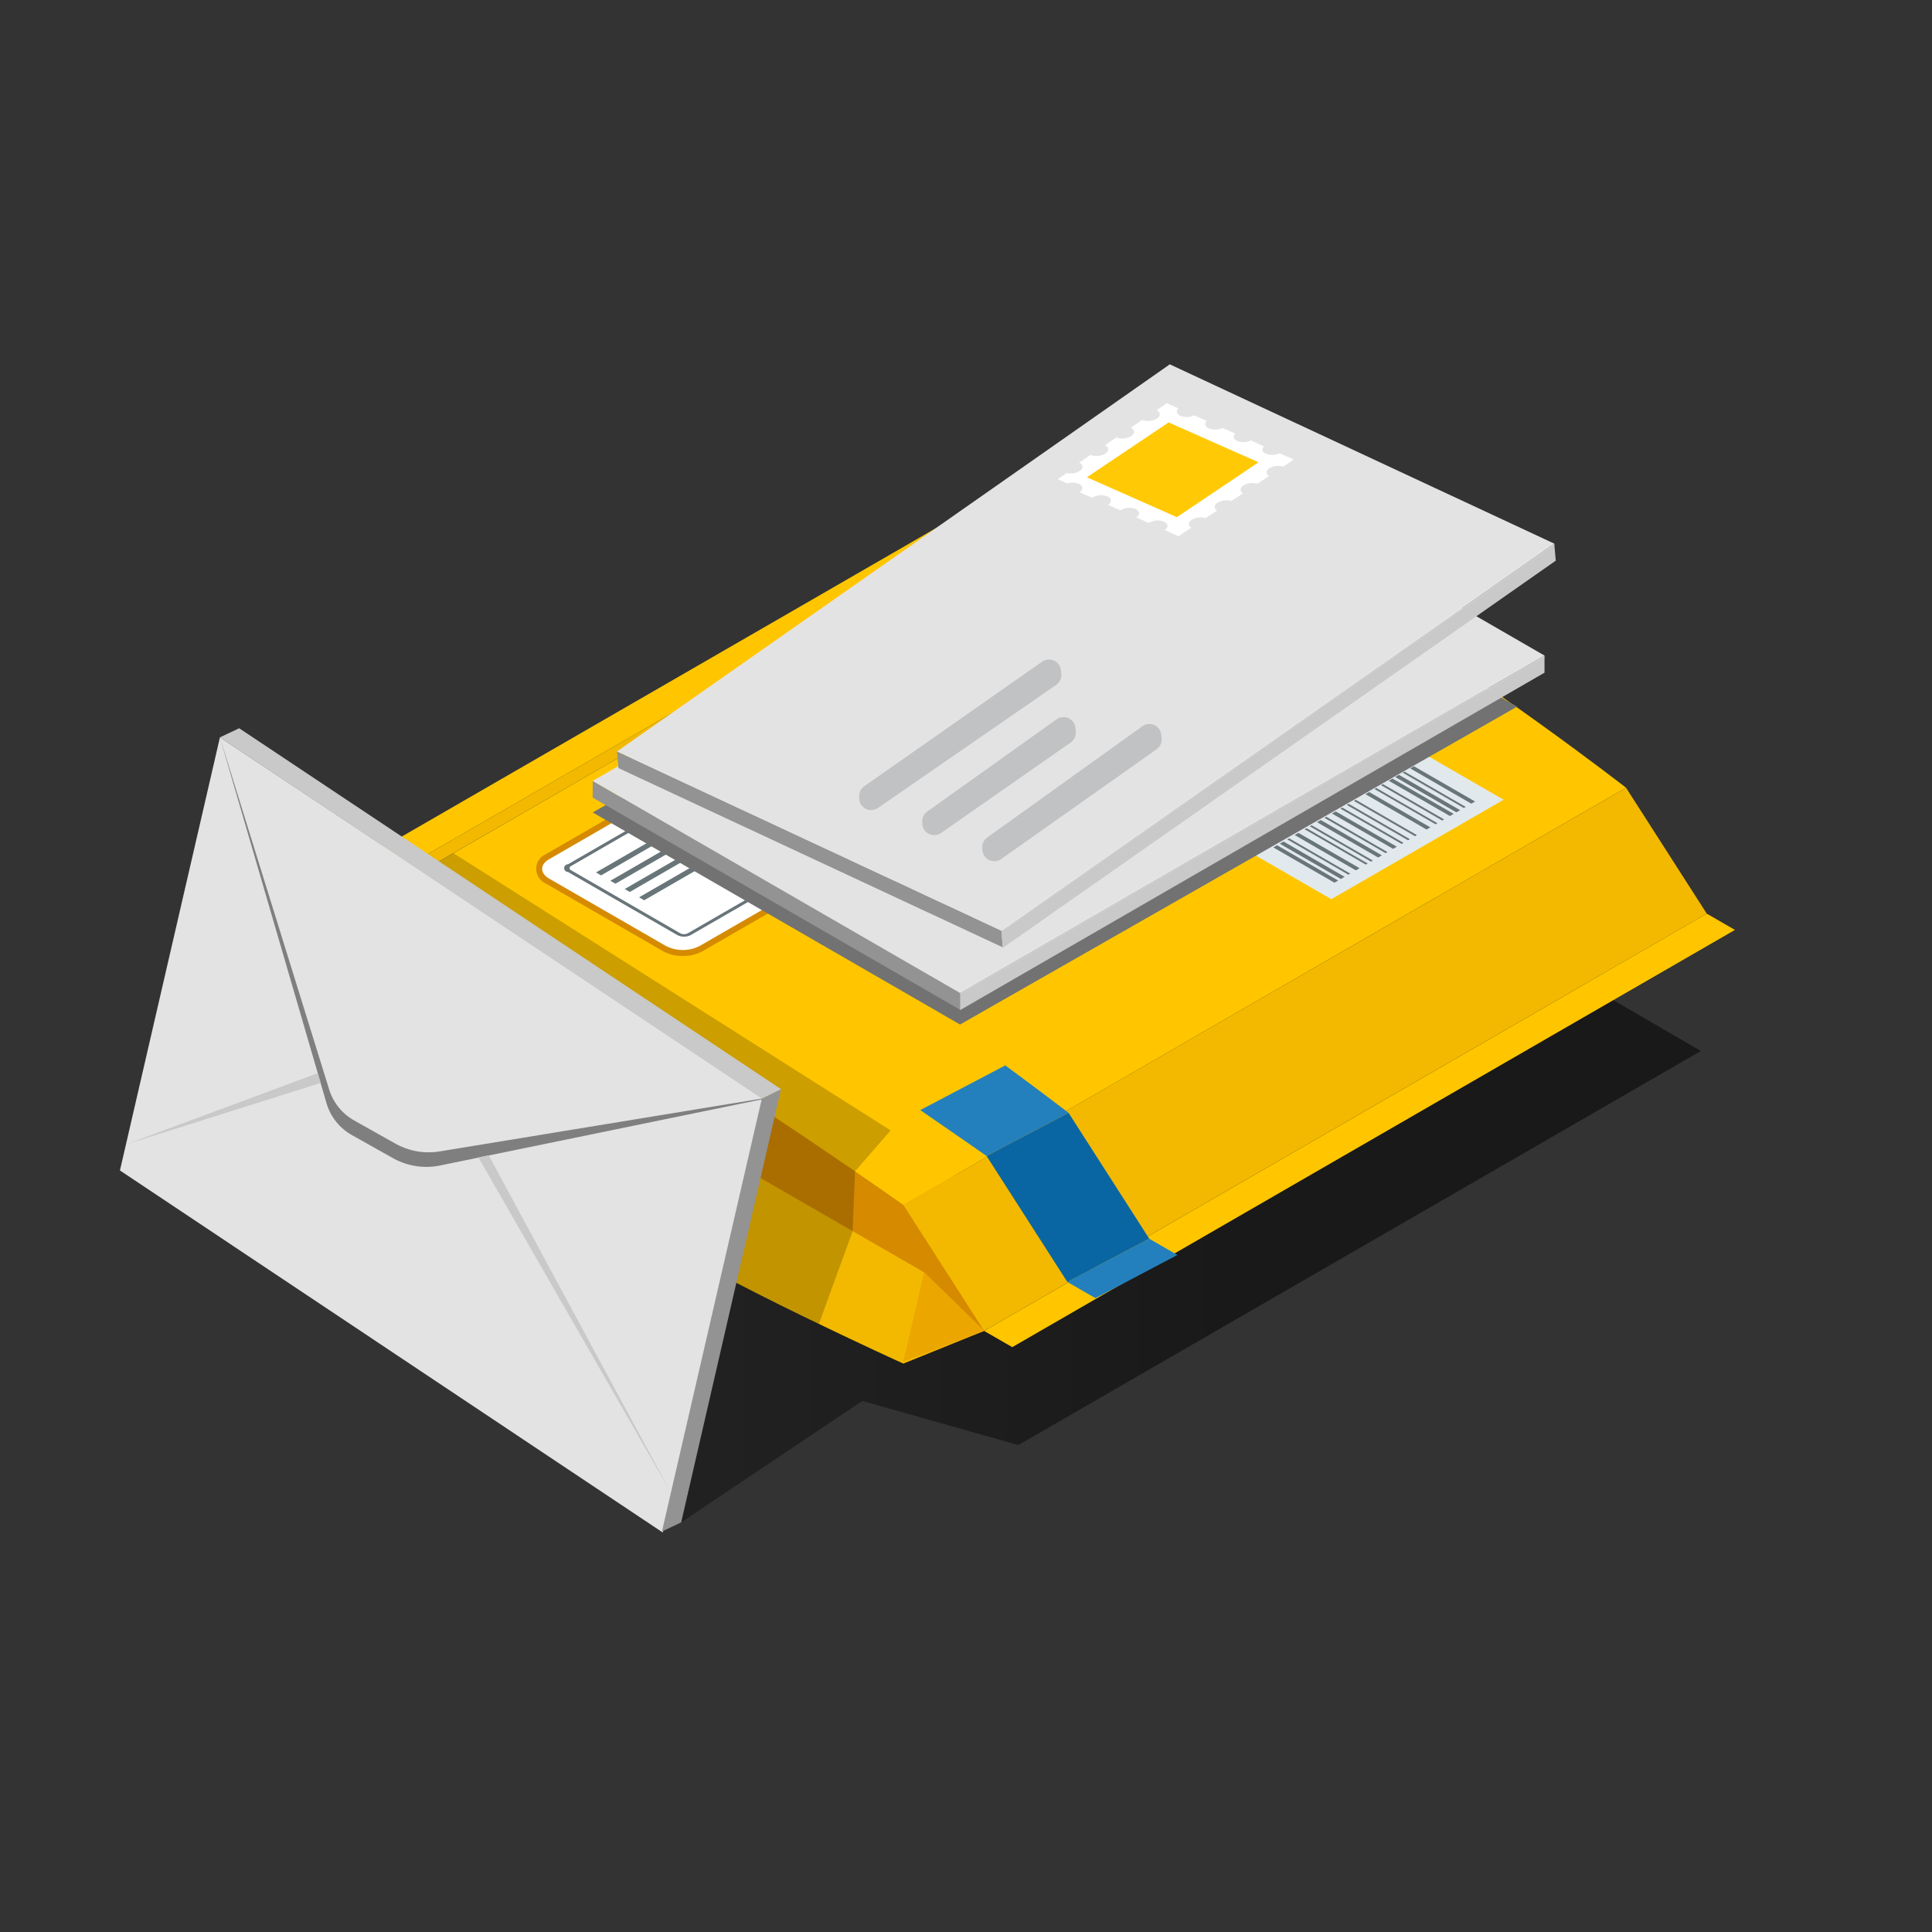
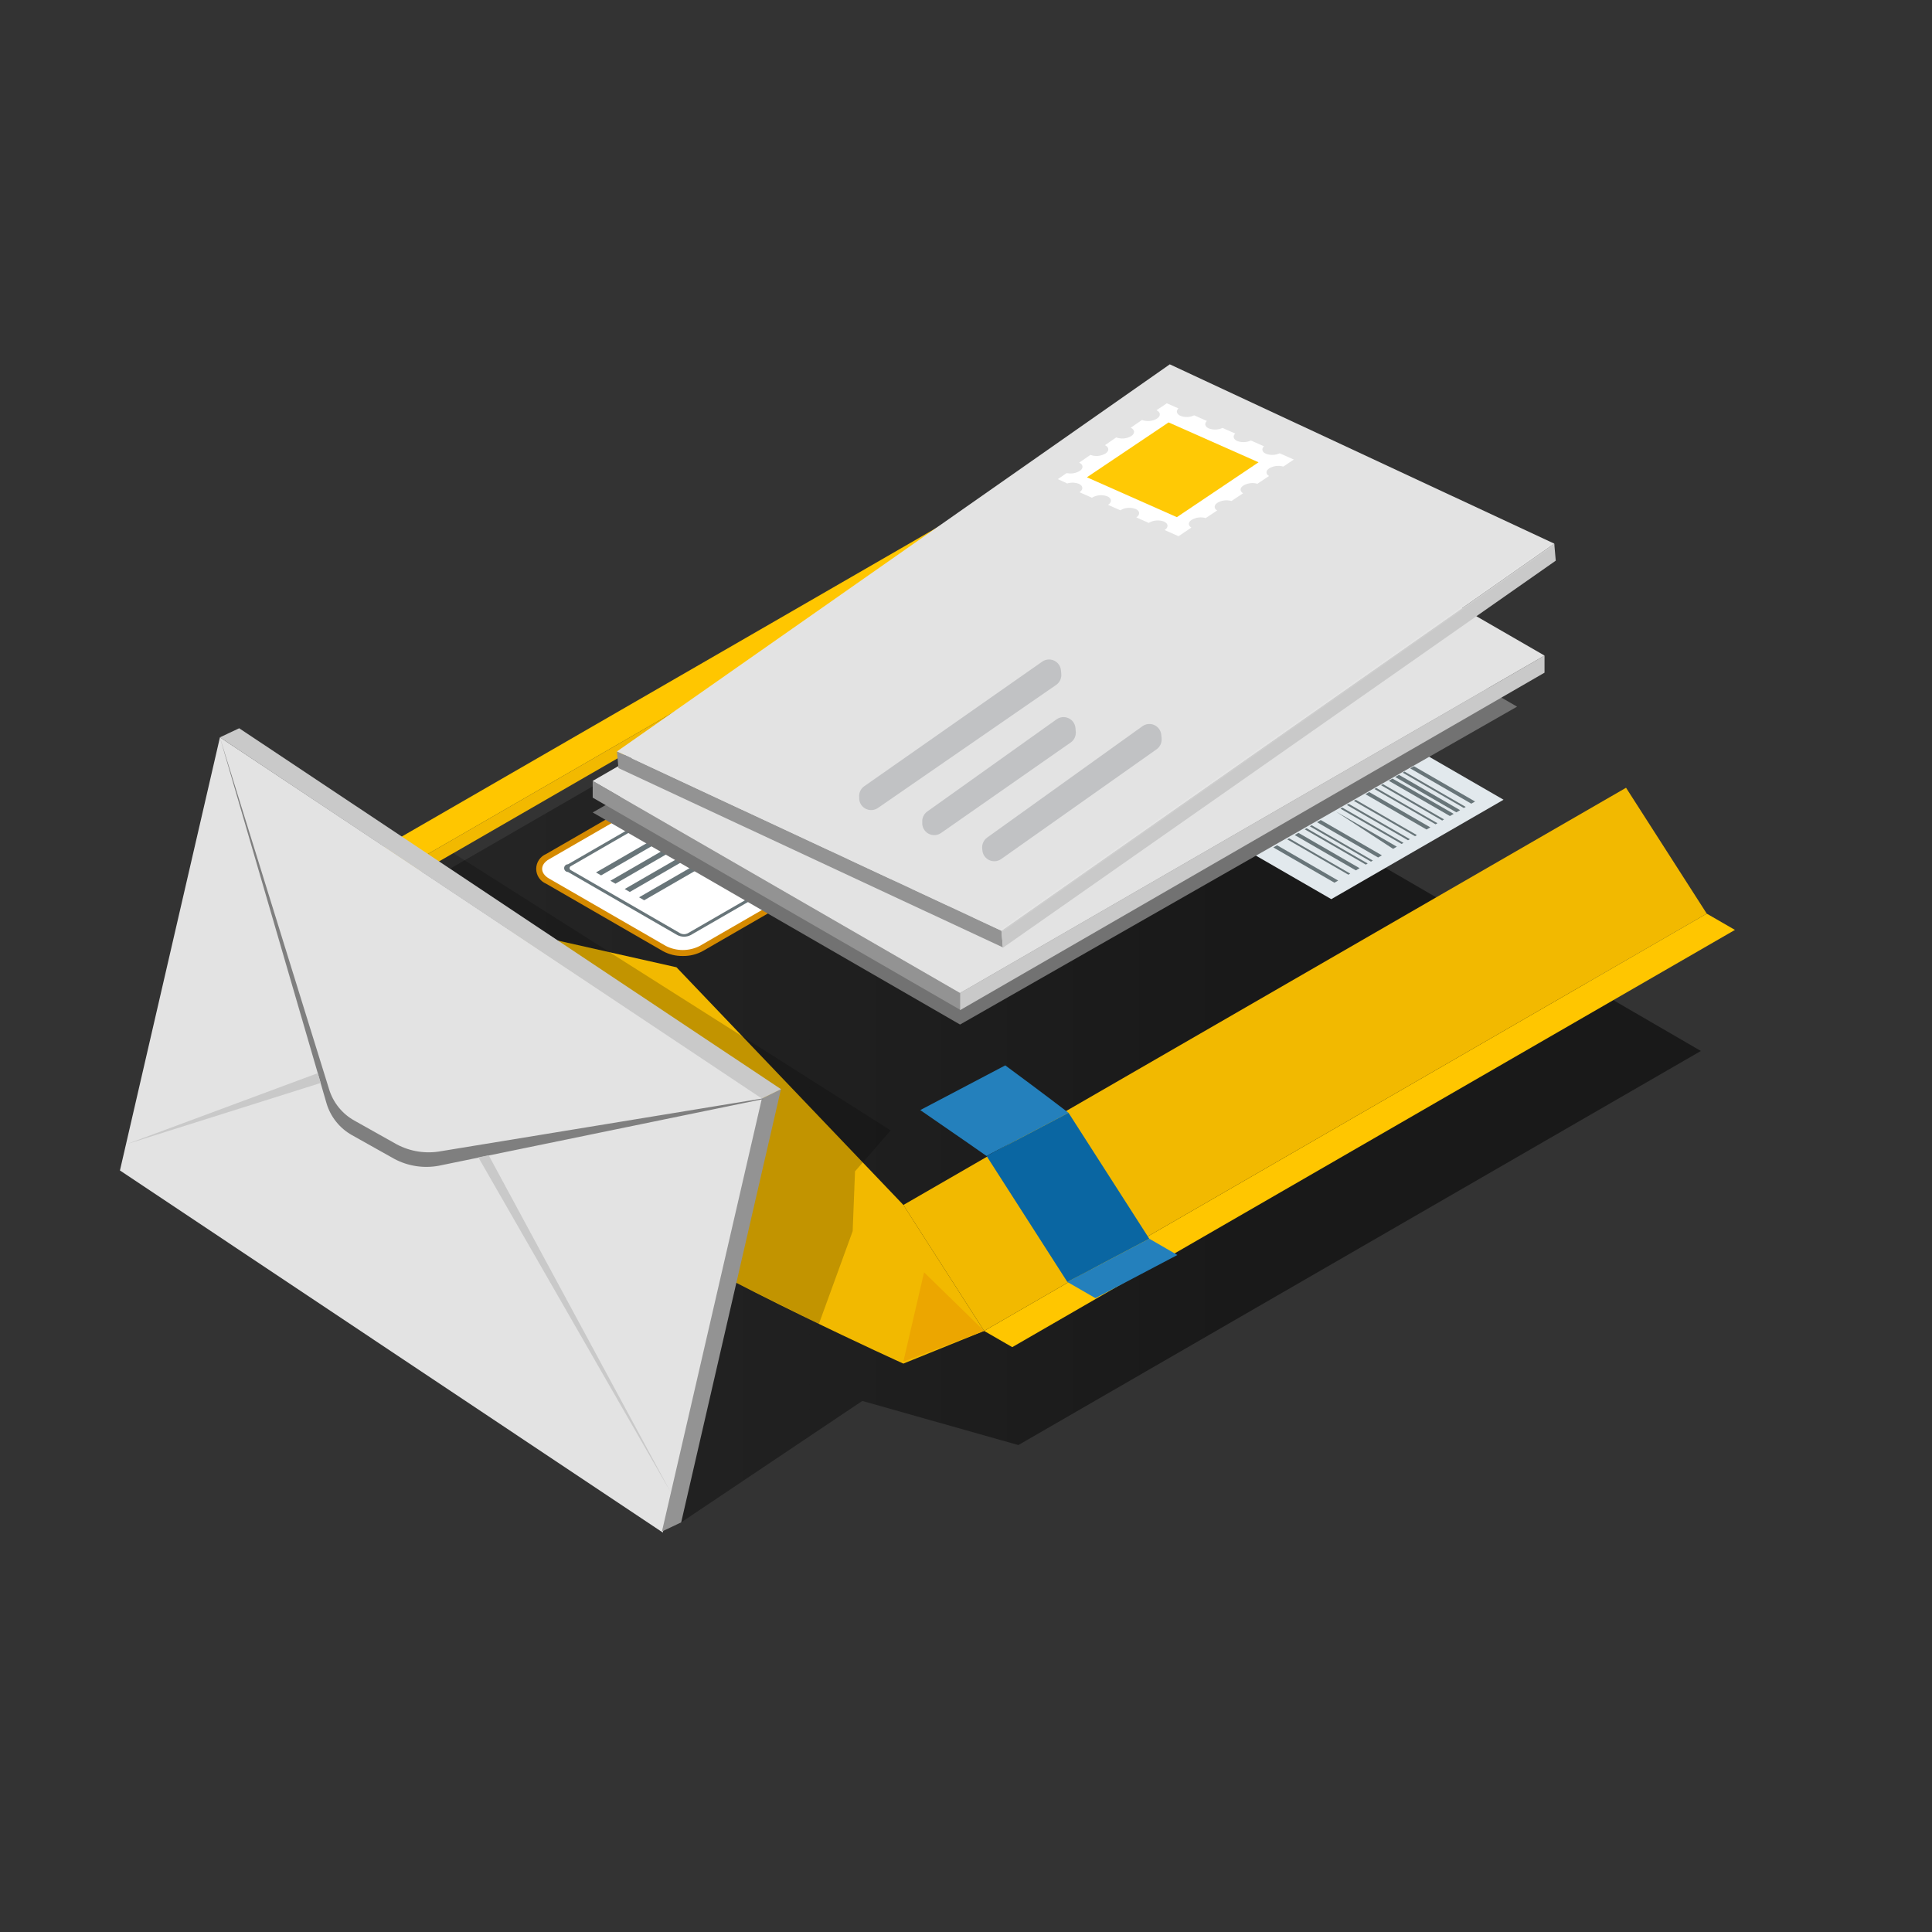
<svg xmlns="http://www.w3.org/2000/svg" width="500" height="500" viewBox="0 0 500 500" fill="none">
  <rect x="0" y="0" width="500" height="500" fill="#333333" stroke="none" />
  <path d="M440.19 271.99L263.55 373.98L223.16 362.56L176.29 393.99L51 262.62L238.03 154.64L440.19 271.99Z" fill="url(#paint0_linear_1011_6678)" />
  <path d="M233.79 311.84L254.69 344.44L233.79 352.9C233.79 352.9 188.29 332.37 159.58 314.9C126.72 295 96.71 273.76 96.71 273.76L75.82 241.17L96.71 232.7L175.07 250.33L233.79 311.84Z" fill="#F2B900" />
-   <path d="M75.82 241.17L101.98 250.19L239.15 329.27L254.69 344.44L244.97 296.59L126.41 230.64L92.94 231.28L75.82 241.17Z" fill="#D58A00" />
  <path d="M449 240.66L261.97 348.64L254.69 344.44L441.71 236.45L449 240.66Z" fill="#FFC600" />
  <path d="M255.56 128.98L68.54 236.96L75.82 241.17L262.85 133.19L255.56 128.98Z" fill="#FFC600" />
-   <path d="M420.82 203.86L233.82 311.86C233.82 311.86 195.11 284.44 165.72 267.18C138.62 251.27 96.72 232.72 96.72 232.72L283.72 124.72C306.824 132.954 329.132 143.27 350.37 155.54C382.84 174.36 420.82 203.86 420.82 203.86Z" fill="#FFC600" />
  <path d="M441.71 236.45L254.69 344.44L233.79 311.85L420.82 203.87L441.71 236.45Z" fill="#F2B900" />
  <path d="M304.71 324.79L283.5 335.96L276.22 331.76L297.43 320.58L304.71 324.79Z" fill="#2480BC" />
  <path d="M260.16 275.72L238.16 287.29C248.37 294.29 255.3 299.16 255.3 299.16L276.54 288C276.54 288 270.05 283 260.16 275.72Z" fill="#2480BC" />
  <path d="M297.43 320.58L276.22 331.76L255.32 299.16L276.54 288L297.43 320.58Z" fill="#0A66A2" />
  <path d="M262.85 133.19L75.82 241.17L96.71 232.7L283.74 124.73L262.85 133.19Z" fill="#F2B900" />
  <path d="M76.45 241.38L96.71 273.76L102.44 250.45L76.45 241.38Z" fill="#ECA600" />
  <path d="M239.15 329.27L233.79 352.38L254.69 344.44L239.15 329.27Z" fill="#ECA600" />
  <path d="M389.12 206.97L344.54 232.7L322.16 219.78L366.74 194.04L389.12 206.97Z" fill="#E2E9ED" />
  <path d="M345.35 228.44L346.32 227.89L330.5 218.75L329.53 219.31L345.35 228.44Z" fill="#687579" />
-   <path d="M347.02 227.48L347.99 226.92L332.17 217.78L331.2 218.35L347.02 227.48Z" fill="#687579" />
  <path d="M369.19 214.68L370.17 214.12L354.34 204.98L353.38 205.54L369.19 214.68Z" fill="#687579" />
  <path d="M350.89 225.25L351.87 224.69L336.04 215.55L335.07 216.11L350.89 225.25Z" fill="#687579" />
  <path d="M348.96 226.37L349.44 226.09L333.62 216.95L333.13 217.23L348.96 226.37Z" fill="#687579" />
  <path d="M375.24 211.19L376.21 210.63L360.38 201.5L359.41 202.06L375.24 211.19Z" fill="#687579" />
  <path d="M376.9 210.23L377.88 209.67L362.05 200.53L361.08 201.09L376.9 210.23Z" fill="#687579" />
  <path d="M364.95 198.85L380.77 207.99L381.75 207.43L365.92 198.3L364.95 198.85Z" fill="#687579" />
  <path d="M378.84 209.11L379.33 208.83L363.5 199.69L363.02 199.97L378.84 209.11Z" fill="#687579" />
  <path d="M356.66 221.92L357.63 221.36L341.81 212.22L340.84 212.78L356.66 221.92Z" fill="#687579" />
-   <path d="M360.53 219.68L361.5 219.12L345.68 209.99L344.71 210.54L360.53 219.68Z" fill="#687579" />
-   <path d="M358.6 220.8L359.08 220.52L343.26 211.38L342.77 211.66L358.6 220.8Z" fill="#687579" />
+   <path d="M360.53 219.68L361.5 219.12L345.68 209.99L360.53 219.68Z" fill="#687579" />
  <path d="M353.48 223.76L353.96 223.47L338.14 214.34L337.65 214.62L353.48 223.76Z" fill="#687579" />
  <path d="M354.81 222.99L355.29 222.71L339.46 213.57L338.98 213.85L354.81 222.99Z" fill="#687579" />
  <path d="M362.73 218.41L363.22 218.13L347.39 209L346.91 209.28L362.73 218.41Z" fill="#687579" />
  <path d="M364.39 217.46L364.88 217.18L349.05 208.04L348.56 208.32L364.39 217.46Z" fill="#687579" />
  <path d="M366.21 216.41L366.69 216.12L350.87 206.99L350.38 207.27L366.21 216.41Z" fill="#687579" />
  <path d="M371.53 213.33L372.01 213.05L356.19 203.92L355.7 204.19L371.53 213.33Z" fill="#687579" />
  <path d="M373.24 212.35L373.72 212.06L357.9 202.93L357.41 203.21L373.24 212.35Z" fill="#687579" />
  <path d="M176.701 247.41C174.919 247.443 173.159 247.016 171.59 246.17L141.331 228.7C140.572 228.385 139.925 227.851 139.469 227.168C139.014 226.485 138.771 225.682 138.771 224.86C138.771 224.039 139.014 223.236 139.469 222.553C139.925 221.87 140.572 221.336 141.331 221.02L206.851 183.19C208.43 182.369 210.185 181.94 211.965 181.94C213.746 181.94 215.501 182.369 217.081 183.19L247.34 200.66C248.099 200.976 248.746 201.51 249.202 202.193C249.657 202.876 249.9 203.679 249.9 204.5C249.9 205.322 249.657 206.125 249.202 206.808C248.746 207.491 248.099 208.025 247.34 208.34L181.821 246.17C180.249 247.016 178.485 247.443 176.701 247.41Z" fill="#D58A00" />
  <path d="M246.57 202C248.96 203.38 248.96 205.64 246.57 207L181.05 244.83C179.703 245.51 178.214 245.864 176.705 245.864C175.196 245.864 173.707 245.51 172.36 244.83L142.1 227.37C139.71 225.99 139.71 223.73 142.1 222.37L207.62 184.54C208.967 183.859 210.456 183.505 211.965 183.505C213.474 183.505 214.963 183.859 216.31 184.54L246.57 202Z" fill="white" />
  <path d="M208.75 195.84L155.56 226.55L154.24 225.79L207.43 195.08L208.75 195.84Z" fill="#687579" />
  <path d="M212.46 197.99L159.28 228.7L157.96 227.94L211.14 197.23L212.46 197.99Z" fill="#687579" />
  <path d="M216.18 200.13L162.99 230.84L161.67 230.08L214.86 199.37L216.18 200.13Z" fill="#687579" />
  <path d="M199.41 214.11L166.71 232.99L165.39 232.22L198.09 213.35L199.41 214.11Z" fill="#687579" />
  <path d="M241.66 205.68L178.75 242C178.215 242.271 177.624 242.413 177.025 242.413C176.426 242.413 175.835 242.271 175.3 242L147 225.67C146.735 225.67 146.48 225.564 146.293 225.377C146.105 225.189 146 224.935 146 224.67C146 224.404 146.105 224.15 146.293 223.963C146.48 223.775 146.735 223.67 147 223.67L209.91 187.34C210.445 187.068 211.036 186.927 211.635 186.927C212.234 186.927 212.825 187.068 213.36 187.34L241.65 203.68C241.862 203.746 242.048 203.879 242.18 204.058C242.312 204.237 242.384 204.453 242.385 204.676C242.386 204.898 242.316 205.116 242.186 205.296C242.056 205.476 241.872 205.611 241.66 205.68ZM147.79 224.13C147.678 224.17 147.582 224.244 147.513 224.342C147.445 224.439 147.408 224.556 147.408 224.675C147.408 224.794 147.445 224.91 147.513 225.007C147.582 225.105 147.678 225.179 147.79 225.22L176.08 241.55C176.373 241.697 176.697 241.774 177.025 241.774C177.353 241.774 177.677 241.697 177.97 241.55L240.88 205.23C240.992 205.189 241.088 205.115 241.157 205.017C241.225 204.92 241.262 204.804 241.262 204.685C241.262 204.566 241.225 204.449 241.157 204.352C241.088 204.254 240.992 204.18 240.88 204.14L212.58 187.81C212.289 187.662 211.967 187.585 211.64 187.585C211.313 187.585 210.991 187.662 210.7 187.81L147.79 224.13Z" fill="#687579" />
  <g style="mix-blend-mode:multiply">
    <path d="M297.55 127.98L153.39 210.26L248.46 265.15L392.62 182.88L297.55 127.98Z" fill="#727272" />
  </g>
  <path d="M153.39 202.1V206.43L248.46 261.32V257L153.39 202.1Z" fill="#939393" />
  <path d="M399.72 169.66L248.46 257V261.43L399.72 174.09V169.66Z" fill="#C9C9C9" />
  <path d="M304.65 114.771L153.39 202.101L248.46 257.001L399.72 169.661L304.65 114.771Z" fill="#E3E3E3" />
  <g style="mix-blend-mode:screen" opacity="0.3">
    <g style="mix-blend-mode:screen" opacity="0.3">
-       <path d="M248.64 257.31L248.28 256.68L399.54 169.34L399.9 169.98L248.64 257.31Z" fill="white" />
-     </g>
+       </g>
  </g>
  <path d="M214.8 219.36V219.87C214.799 220.412 214.941 220.945 215.211 221.416C215.481 221.887 215.869 222.278 216.338 222.551C216.807 222.825 217.339 222.97 217.882 222.973C218.424 222.977 218.958 222.837 219.43 222.57L268.16 194.85C268.636 194.58 269.033 194.19 269.309 193.717C269.584 193.244 269.73 192.707 269.73 192.16V191.23C269.732 190.685 269.59 190.149 269.318 189.676C269.047 189.204 268.655 188.812 268.183 188.54C267.711 188.268 267.175 188.125 266.63 188.127C266.085 188.129 265.55 188.275 265.08 188.55L216.35 216.68C215.879 216.951 215.488 217.342 215.216 217.812C214.944 218.283 214.801 218.816 214.8 219.36Z" fill="#C1C2C4" />
  <path d="M230.5 227.24V227.75C230.5 228.291 230.642 228.823 230.912 229.292C231.181 229.761 231.569 230.152 232.036 230.425C232.503 230.698 233.034 230.844 233.575 230.848C234.116 230.853 234.648 230.716 235.12 230.45L270.6 210C271.074 209.727 271.468 209.333 271.742 208.859C272.015 208.385 272.16 207.848 272.16 207.3V206.37C272.161 205.827 272.019 205.293 271.748 204.822C271.477 204.351 271.086 203.96 270.616 203.688C270.145 203.416 269.611 203.273 269.067 203.273C268.524 203.274 267.99 203.418 267.52 203.69L232 224.56C231.539 224.839 231.159 225.232 230.896 225.702C230.633 226.172 230.497 226.702 230.5 227.24Z" fill="#C1C2C4" />
  <path d="M245.36 235.32V235.83C245.36 236.373 245.501 236.906 245.771 237.377C246.041 237.847 246.43 238.239 246.899 238.512C247.367 238.785 247.9 238.931 248.442 238.934C248.985 238.937 249.519 238.798 249.99 238.53L292.52 213.74C292.997 213.471 293.393 213.08 293.669 212.608C293.945 212.135 294.09 211.598 294.09 211.05V210.12C294.093 209.575 293.951 209.039 293.679 208.567C293.407 208.095 293.016 207.703 292.543 207.43C292.071 207.158 291.535 207.016 290.991 207.018C290.446 207.019 289.911 207.165 289.44 207.44L246.91 232.64C246.44 232.912 246.049 233.303 245.777 233.773C245.505 234.243 245.361 234.777 245.36 235.32Z" fill="#C1C2C4" />
  <path d="M313.55 153.52C312.72 152.92 312.8 152.06 313.8 151.52C314.368 151.25 314.986 151.098 315.615 151.074C316.244 151.05 316.872 151.154 317.46 151.38L320.58 149.66C319.76 149.05 319.83 148.19 320.83 147.66C321.4 147.39 322.019 147.238 322.65 147.214C323.281 147.19 323.91 147.294 324.5 147.52L327.62 145.8C326.79 145.19 326.87 144.33 327.87 143.8C328.438 143.527 329.055 143.374 329.685 143.35C330.315 143.326 330.942 143.431 331.53 143.66L334.39 142.08L330.88 140.15C330.303 140.356 329.692 140.446 329.08 140.413C328.469 140.38 327.871 140.226 327.32 139.96C326.32 139.43 326.24 138.6 326.99 137.96L323.85 136.23C323.273 136.436 322.662 136.526 322.05 136.493C321.439 136.46 320.841 136.306 320.29 136.04C319.29 135.51 319.21 134.68 319.95 134.04L316.81 132.3C315.646 132.714 314.365 132.649 313.25 132.12C312.25 131.58 312.18 130.76 312.92 130.12L309.78 128.39C308.616 128.804 307.335 128.739 306.22 128.21C305.22 127.67 305.14 126.84 305.88 126.21L303 124.71L300.17 126.28C301.22 126.88 301.17 127.84 300.17 128.44C299.557 128.729 298.887 128.878 298.21 128.878C297.532 128.878 296.863 128.729 296.25 128.44L293.17 130.14C294.22 130.75 294.17 131.7 293.17 132.3C292.557 132.591 291.888 132.743 291.21 132.743C290.531 132.743 289.862 132.591 289.25 132.3L286.18 134C287.23 134.61 287.18 135.57 286.18 136.16C285.567 136.449 284.897 136.598 284.22 136.598C283.542 136.598 282.873 136.449 282.26 136.16L279.18 137.85C280.23 138.46 280.18 139.42 279.18 140.01C278.186 140.487 277.055 140.594 275.99 140.31H275.73L273.31 141.82L275.56 143.08V143.17C276.59 142.92 277.676 143.037 278.63 143.5C279.73 144.1 279.73 145.08 278.63 145.69L281.7 147.39C282.322 147.085 283.006 146.926 283.7 146.926C284.393 146.926 285.077 147.085 285.7 147.39C286.8 147.99 286.8 148.98 285.7 149.58L288.78 151.28C289.403 150.977 290.087 150.82 290.78 150.82C291.472 150.82 292.156 150.977 292.78 151.28C293.88 151.89 293.88 152.87 292.78 153.47L295.85 155.17C296.473 154.869 297.157 154.712 297.85 154.712C298.542 154.712 299.226 154.869 299.85 155.17C300.94 155.78 300.94 156.76 299.85 157.37H299.8L303.27 159.28L306.76 157.36C305.94 156.75 306.02 155.89 307.02 155.36C307.587 155.085 308.205 154.93 308.835 154.906C309.465 154.882 310.093 154.989 310.68 155.22L313.55 153.52Z" fill="white" />
  <path d="M325.32 142.02L303.02 154.33L280.73 142.02L303.02 129.72L325.32 142.02Z" fill="#FFC905" />
  <path d="M159.67 194.47L160.05 198.78L259.54 245.18L259.17 240.87L159.67 194.47Z" fill="#939393" />
  <path d="M402.24 140.69L259.17 240.87L259.55 245.28L402.63 145.1L402.24 140.69Z" fill="#C9C9C9" />
  <path d="M302.74 94.29L159.67 194.47L259.17 240.87L402.24 140.69L302.74 94.29Z" fill="#E3E3E3" />
  <g style="mix-blend-mode:screen" opacity="0.3">
    <g style="mix-blend-mode:screen" opacity="0.3">
      <path d="M259.38 241.17L258.96 240.57L402.03 140.39L402.45 140.99L259.38 241.17Z" fill="white" />
    </g>
  </g>
  <path d="M222.36 206.32V206.82C222.408 207.361 222.596 207.879 222.906 208.324C223.217 208.769 223.639 209.124 224.13 209.355C224.62 209.586 225.163 209.684 225.704 209.639C226.244 209.594 226.764 209.409 227.21 209.1L273.34 177.25C273.789 176.938 274.148 176.513 274.38 176.018C274.612 175.523 274.708 174.975 274.66 174.43L274.58 173.5C274.532 172.959 274.343 172.44 274.031 171.995C273.72 171.55 273.296 171.195 272.804 170.965C272.312 170.735 271.768 170.639 271.227 170.685C270.685 170.732 270.166 170.92 269.72 171.23L223.62 203.51C223.183 203.828 222.836 204.254 222.615 204.747C222.394 205.24 222.306 205.783 222.36 206.32Z" fill="#C1C2C4" />
  <path d="M238.68 212.8V213.31C238.731 213.849 238.921 214.366 239.232 214.809C239.543 215.252 239.964 215.606 240.454 215.836C240.944 216.067 241.485 216.165 242.025 216.122C242.564 216.079 243.083 215.896 243.53 215.59L277.09 192.16C277.54 191.849 277.898 191.423 278.13 190.928C278.362 190.433 278.459 189.885 278.41 189.34L278.33 188.41C278.282 187.869 278.093 187.35 277.781 186.905C277.47 186.46 277.047 186.105 276.554 185.875C276.062 185.645 275.518 185.549 274.977 185.595C274.436 185.642 273.916 185.83 273.47 186.14L240 210C239.554 210.311 239.198 210.732 238.966 211.224C238.734 211.715 238.636 212.259 238.68 212.8Z" fill="#C1C2C4" />
  <path d="M254.19 219.55L254.24 220.06C254.285 220.601 254.472 221.119 254.781 221.564C255.091 222.01 255.512 222.366 256.002 222.597C256.492 222.828 257.035 222.926 257.575 222.881C258.115 222.836 258.634 222.649 259.08 222.34L299.29 193.94C299.741 193.632 300.102 193.209 300.335 192.716C300.569 192.222 300.667 191.675 300.62 191.13L300.54 190.19C300.493 189.649 300.304 189.129 299.993 188.683C299.681 188.238 299.257 187.883 298.764 187.653C298.271 187.424 297.726 187.329 297.185 187.378C296.643 187.426 296.124 187.617 295.68 187.93L255.5 216.74C255.057 217.055 254.703 217.48 254.474 217.972C254.244 218.465 254.146 219.009 254.19 219.55Z" fill="#C1C2C4" />
  <path d="M315 132.12C314.12 131.59 314.13 130.72 315.07 130.12C315.613 129.798 316.216 129.592 316.842 129.512C317.468 129.433 318.104 129.484 318.71 129.66L321.71 127.66C320.83 127.13 320.84 126.26 321.78 125.66C322.323 125.338 322.926 125.132 323.552 125.052C324.178 124.973 324.814 125.024 325.42 125.2L328.42 123.2C327.54 122.67 327.54 121.8 328.49 121.2C329.034 120.882 329.638 120.678 330.264 120.601C330.889 120.524 331.524 120.574 332.13 120.75L334.84 118.93L331.18 117.31C330.622 117.564 330.019 117.705 329.407 117.726C328.794 117.746 328.183 117.646 327.61 117.43C326.61 116.98 326.42 116.17 327.11 115.5L323.74 114C323.184 114.255 322.584 114.398 321.973 114.42C321.362 114.443 320.752 114.344 320.18 114.13C319.18 113.68 318.99 112.86 319.67 112.2L316.39 110.75C315.834 111.004 315.233 111.145 314.622 111.165C314.011 111.186 313.402 111.086 312.83 110.87C311.83 110.42 311.64 109.61 312.33 108.94L309.05 107.49C308.495 107.748 307.894 107.892 307.283 107.915C306.672 107.937 306.062 107.837 305.49 107.62C304.49 107.17 304.29 106.36 304.98 105.69L301.98 104.37L299.3 106.17C300.39 106.68 300.46 107.64 299.44 108.33C298.857 108.676 298.205 108.888 297.53 108.95C296.856 109.012 296.176 108.924 295.54 108.69L292.63 110.69C293.72 111.2 293.8 112.16 292.77 112.85C292.187 113.196 291.535 113.408 290.86 113.47C290.186 113.532 289.506 113.444 288.87 113.21L285.96 115.21C287.05 115.73 287.13 116.68 286.1 117.37C285.517 117.716 284.865 117.928 284.19 117.99C283.516 118.052 282.836 117.964 282.2 117.73L279.29 119.73C280.38 120.25 280.46 121.2 279.43 121.89C278.479 122.454 277.357 122.657 276.27 122.46H276L273.76 124L276.1 125.06V125.15C277.105 124.808 278.198 124.829 279.19 125.21C280.34 125.71 280.42 126.69 279.38 127.39L282.59 128.81C283.186 128.45 283.856 128.232 284.549 128.171C285.243 128.11 285.941 128.209 286.59 128.46C287.73 128.97 287.82 129.95 286.78 130.64H286.73L289.94 132.06C290.53 131.708 291.191 131.495 291.876 131.436C292.56 131.377 293.249 131.474 293.89 131.72C295.04 132.22 295.12 133.2 294.08 133.9L297.29 135.33C297.879 134.977 298.54 134.762 299.225 134.701C299.909 134.64 300.598 134.736 301.24 134.98C302.38 135.49 302.47 136.47 301.43 137.16H301.38L305.01 138.77L308.32 136.54C307.45 136.01 307.45 135.14 308.39 134.54C308.933 134.218 309.536 134.012 310.162 133.932C310.788 133.853 311.424 133.904 312.03 134.08L315 132.12Z" fill="white" />
  <path d="M325.71 119.64L304.57 133.84L281.29 123.52L302.43 109.32L325.71 119.64Z" fill="#FFC905" />
  <path d="M113.21 223.18L117.33 220.8L230.5 292.55L221.28 303.14L220.67 318.62L211.93 342.63L190.57 332.01L113.21 223.18Z" fill="url(#paint1_linear_1011_6678)" />
  <path d="M171.53 396.62L197.62 284.36L56.92 190.82L31.04 302.91L171.53 396.62Z" fill="#E3E3E3" />
  <path d="M202.12 281.85L197.17 284.31L171.31 396.35L176.29 393.99L202.12 281.85Z" fill="#939393" />
  <path d="M197.17 284.31L202.13 281.88L61.9 188.47L56.92 190.82L197.17 284.31Z" fill="#C9C9C9" />
  <path d="M197.17 284.31L114.17 297.92C110.244 298.657 106.184 298.032 102.66 296.15L91.7 290C88.548 288.241 86.203 285.326 85.16 281.87L56.92 190.87L82.25 277.78L84.53 285.62C85.579 289.075 87.922 291.992 91.07 293.76L102.07 299.93C105.596 301.804 109.655 302.425 113.58 301.69L197.67 284.41" fill="#7F7F7F" />
  <path d="M32.59 296.17L82.25 277.73L82.99 280.27L32.59 296.17Z" fill="#C9C9C9" />
  <path d="M123.8 299.53L173.63 386.28L126.47 298.98L123.8 299.53Z" fill="#C9C9C9" />
  <defs>
    <linearGradient id="paint0_linear_1011_6678" x1="51" y1="274.31" x2="440.19" y2="274.31" gradientUnits="userSpaceOnUse">
      <stop stop-opacity="0.2" />
      <stop offset="0.67" stop-opacity="0.5" />
    </linearGradient>
    <linearGradient id="paint1_linear_1011_6678" x1="13391.6" y1="34542.7" x2="27148.6" y2="34542.7" gradientUnits="userSpaceOnUse">
      <stop stop-opacity="0.2" />
      <stop offset="0.67" stop-opacity="0.5" />
    </linearGradient>
  </defs>
</svg>